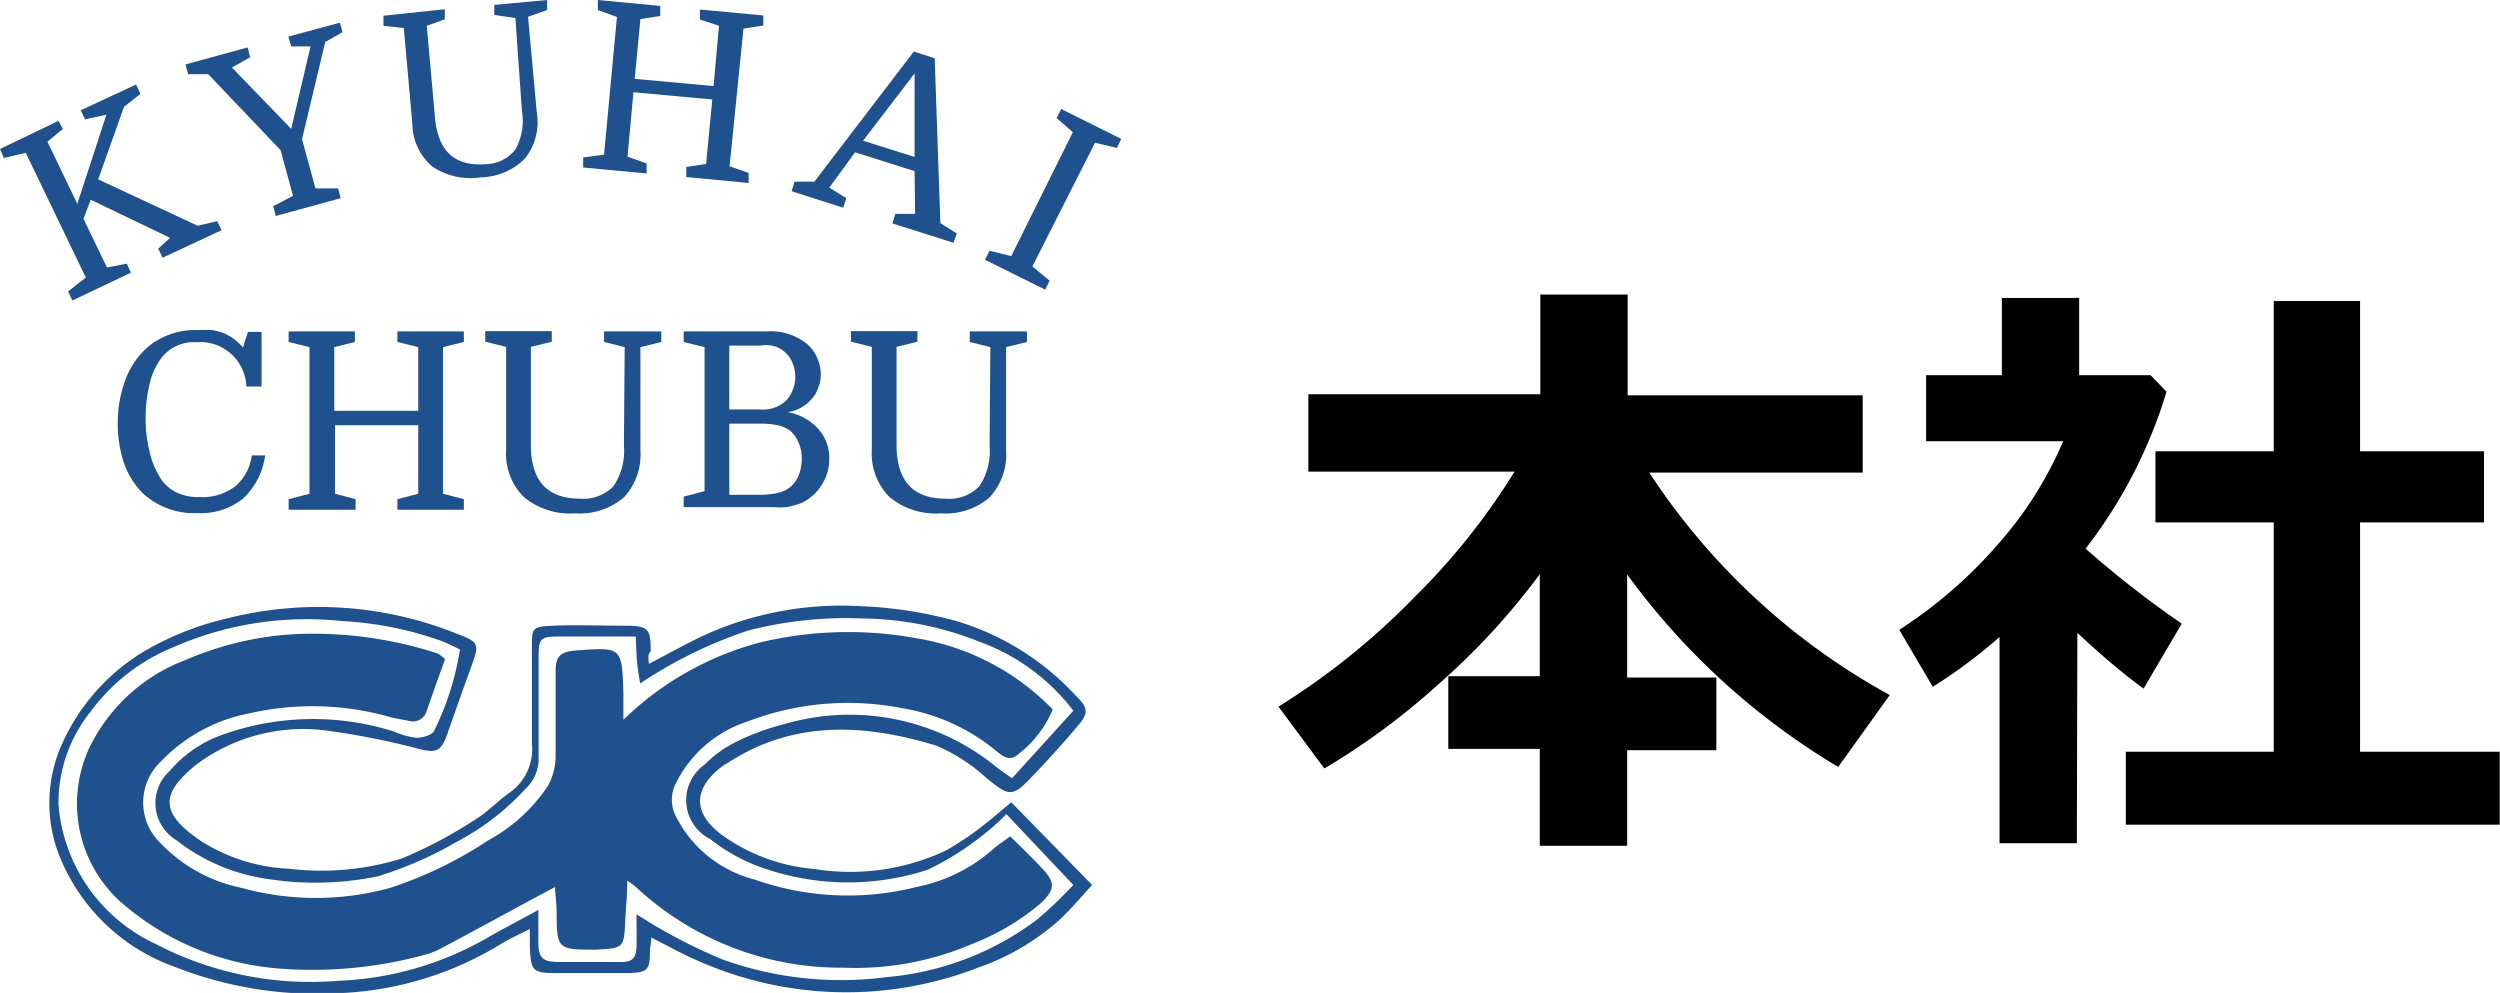
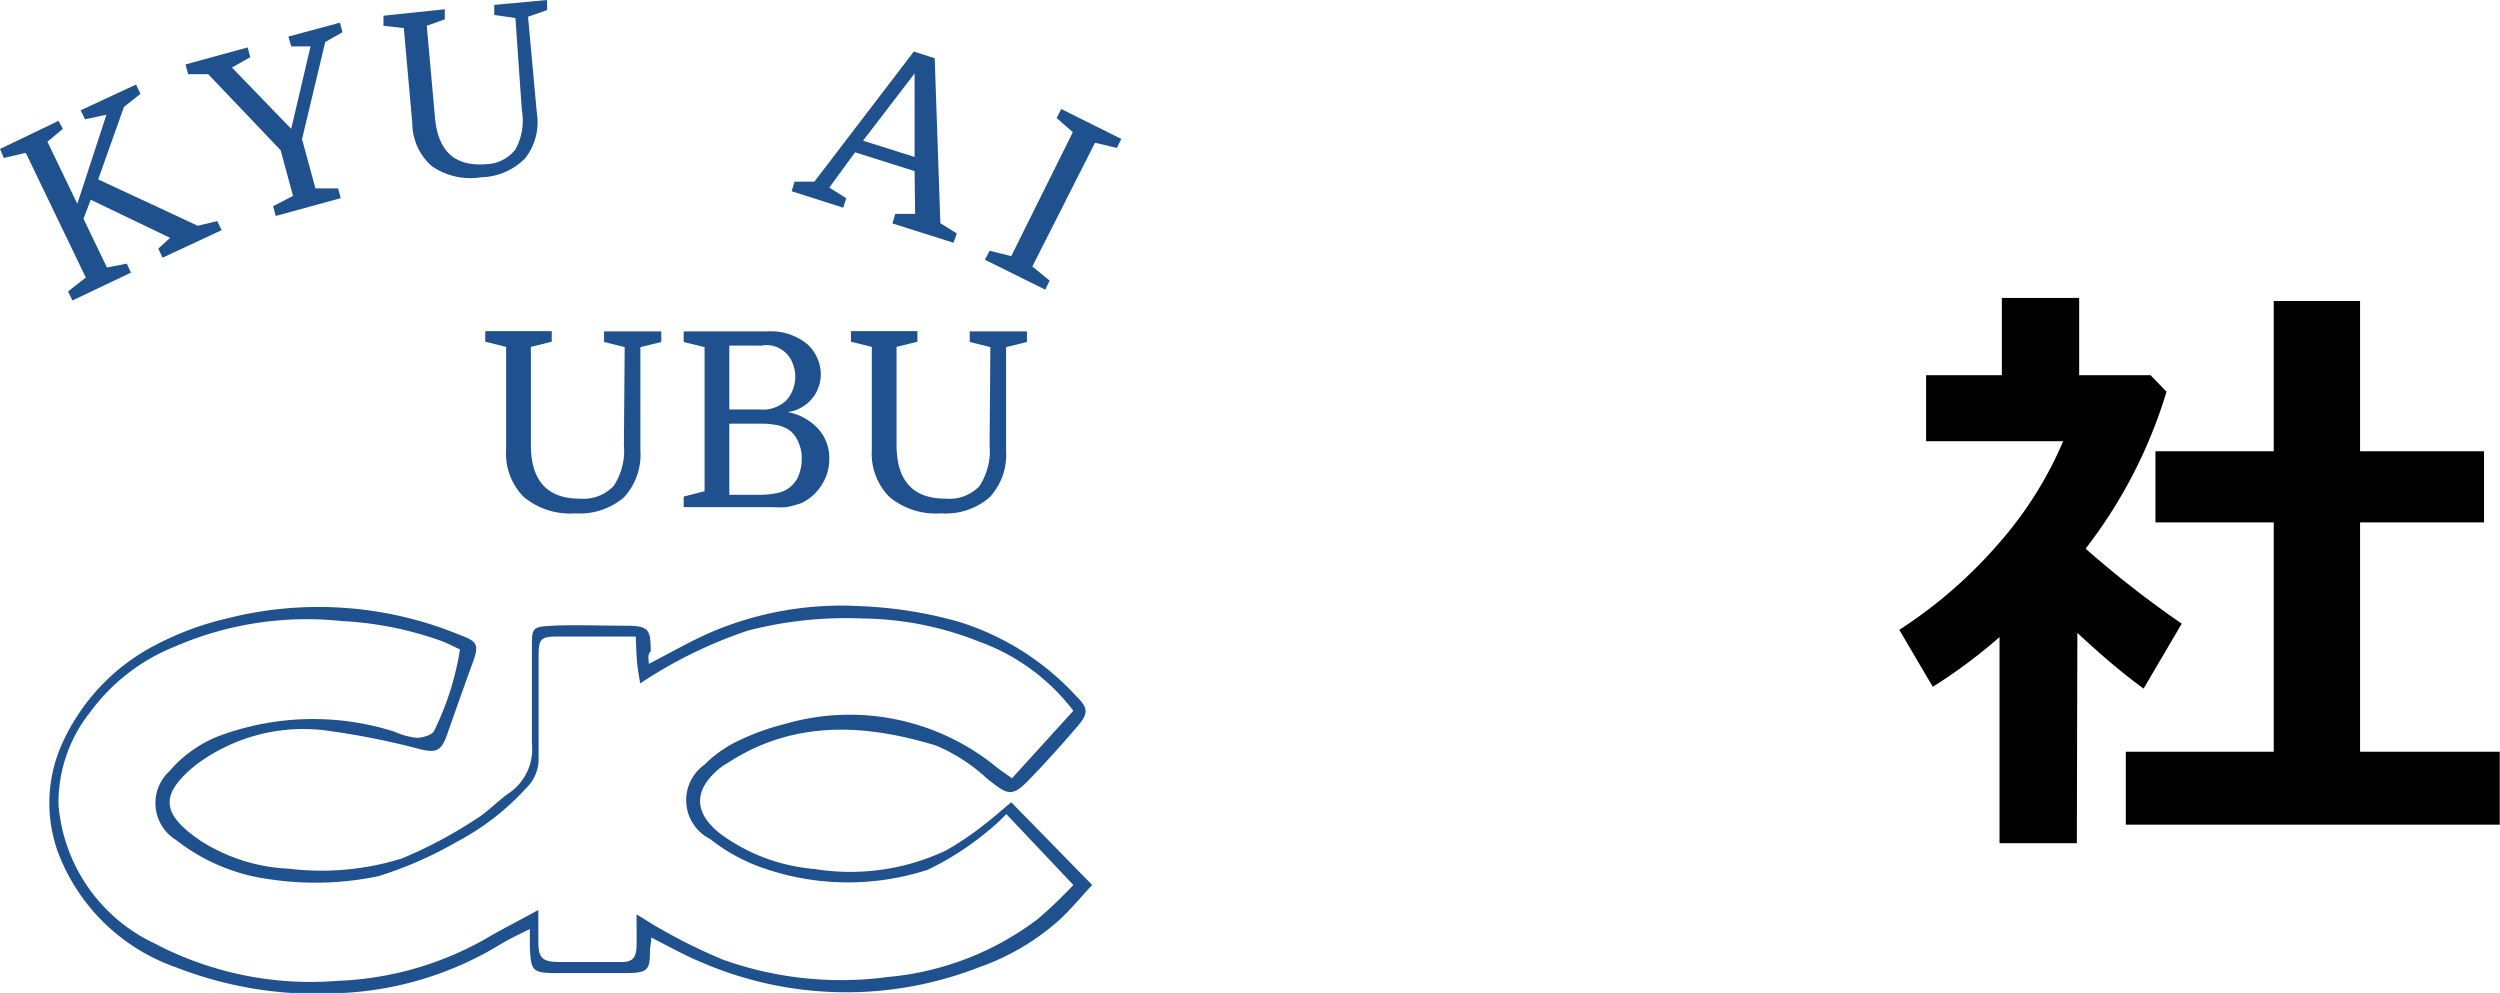
<svg xmlns="http://www.w3.org/2000/svg" viewBox="0 0 97.01 38.53">
  <defs>
    <style>.cls-1{fill:#1f518e;}</style>
  </defs>
  <g id="Layer_2" data-name="Layer 2">
    <g id="デザイン">
      <path class="cls-1" d="M25.18,25.76c.89-.46,1.65-.9,2.44-1.24a12.91,12.91,0,0,1,5.74-1,16.36,16.36,0,0,1,3.82.6A10.33,10.33,0,0,1,41.75,27c.47.46.5.67.08,1.16-.62.73-1.27,1.45-1.94,2.14s-.85.48-1.57-.07a6.76,6.76,0,0,0-2-1.3c-2.76-.84-5.52-1-8.09.68a2,2,0,0,0-.3.2c-1.06.87-1,1.77.07,2.58a7.16,7.16,0,0,0,3.6,1.33A8.7,8.7,0,0,0,36.71,33a11.44,11.44,0,0,0,1.48-1c.33-.25.64-.53,1.05-.87l3.14,3.21c-.45.49-.81.92-1.22,1.31A9.23,9.23,0,0,1,38,37.53a14.16,14.16,0,0,1-10.83-.21c-.61-.25-1.24-.61-1.9-.94,0,.21-.05.39-.05.55,0,.71-.1.81-.85.83-.93,0-1.87,0-2.81,0s-.95-.13-1-1c0-.17,0-.43,0-.71-.39.19-.82.4-1.12.58a13,13,0,0,1-6.33,1.91,15,15,0,0,1-6.27-1,7.55,7.55,0,0,1-4.59-4.47,5.6,5.6,0,0,1,.16-4.21A8,8,0,0,1,6.09,25,11.56,11.56,0,0,1,8.8,24a14.4,14.4,0,0,1,9,.62c.75.28.8.39.53,1.13-.34.93-.67,1.87-1,2.81-.21.57-.41.66-1,.52a29.12,29.12,0,0,0-3.44-.7,6.94,6.94,0,0,0-5.3,1.31c-1.38,1.13-1.37,1.87.2,2.94a6.93,6.93,0,0,0,3.42,1.08,10.5,10.5,0,0,0,4.39-.4,17.47,17.47,0,0,0,2.86-1.52c.46-.28.83-.69,1.27-1a2.07,2.07,0,0,0,.91-1.94c0-1.24,0-2.48,0-3.72,0-.77,0-.81.82-.85s1.86,0,2.79,0,1,.13,1,1C25.13,25.39,25.16,25.51,25.18,25.76Zm-.51-1.06c-1.05,0-2,0-3,0-.7,0-.77.08-.77.79,0,1.3,0,2.59,0,3.89a1.58,1.58,0,0,1-.5,1.22,9.8,9.8,0,0,1-2.7,2.08A14.82,14.82,0,0,1,14.68,34a11.94,11.94,0,0,1-4.21.12A7.45,7.45,0,0,1,6.84,32.6a1.68,1.68,0,0,1-.27-2.67,4.82,4.82,0,0,1,2.15-1.45,10.43,10.43,0,0,1,6.58-.09,2.83,2.83,0,0,0,.87.24c.23,0,.61-.11.68-.28a11,11,0,0,0,1-3.15c-.26-.12-.47-.23-.7-.32a13.45,13.45,0,0,0-3.88-.78,12.87,12.87,0,0,0-6.51,1,7.52,7.52,0,0,0-3.25,2.52,5.65,5.65,0,0,0-1.24,3.6,6.53,6.53,0,0,0,3.75,5.4,13,13,0,0,0,7.09,1.44,12.57,12.57,0,0,0,5.68-1.6c.66-.39,1.4-.76,2.1-1.15,0,.21,0,.31,0,.4,0,.27,0,.54,0,.81,0,.66.15.8.8.81.81,0,1.63,0,2.44,0,.41,0,.56-.17.57-.61s0-.72,0-1.24c.43.26.68.43.94.57a20.85,20.85,0,0,0,2.42,1.19,13.62,13.62,0,0,0,6.4.67,11.3,11.3,0,0,0,5.8-2.24,17.08,17.08,0,0,0,1.39-1.33l-2.6-2.75a8.08,8.08,0,0,1-.79.72A11.24,11.24,0,0,1,36,33.75a10,10,0,0,1-6.72-.19,7.08,7.08,0,0,1-1.72-1,1.69,1.69,0,0,1-.22-2.89,4.62,4.62,0,0,1,1.16-.85,9.33,9.33,0,0,1,1.93-.72,9,9,0,0,1,8.18,1.62c.18.15.38.28.66.48l2.38-2.62A8,8,0,0,0,38,24.9,12.56,12.56,0,0,0,33.48,24a15.29,15.29,0,0,0-4.46.47,17.6,17.6,0,0,0-4.18,2.05c-.06-.37-.1-.6-.12-.82S24.69,25.17,24.67,24.7Z" />
-       <path class="cls-1" d="M17.27,25.58c-.24.66-.47,1.31-.71,2a.56.56,0,0,1-.71.39c-.27-.06-.54-.09-.8-.17a11,11,0,0,0-5.37-.12,6.43,6.43,0,0,0-3.44,1.87,2.19,2.19,0,0,0,0,3.18,6,6,0,0,0,3.12,1.72,10.84,10.84,0,0,0,5.79,0,15.8,15.8,0,0,0,3.81-1.85,6.45,6.45,0,0,0,2.31-2.12,2.43,2.43,0,0,0,.29-1.09c0-1.1,0-2.21,0-3.32,0-.62.18-.78.8-.83,1.77-.13,1.77-.13,1.83,1.63,0,.3,0,.62,0,1.06a12,12,0,0,1,5.3-3,14.71,14.71,0,0,1,6.09-.16,9.49,9.49,0,0,1,5.27,2.76,4.26,4.26,0,0,1-1.33,1.73c-.33.31-.59.1-.86-.12A7.67,7.67,0,0,0,35,27.48,10.87,10.87,0,0,0,29,28a4.71,4.71,0,0,0-2.79,2.43,1.39,1.39,0,0,0,0,1.21,4.73,4.73,0,0,0,3.07,2.49,10.9,10.9,0,0,0,6.32.28A6.34,6.34,0,0,0,38.48,33c.19-.18.42-.32.72-.55.46.46.92.89,1.33,1.35s.39.73-.11,1.22a9.26,9.26,0,0,1-2.7,1.61,11.5,11.5,0,0,1-5,.92,11.65,11.65,0,0,1-8-3.09,3.35,3.35,0,0,0-.38-.29c0,.6-.06,1.11-.08,1.62-.05,1-.08,1-1.12,1.06h-.27c-1.25,0-1.26-.12-1.27-1.43,0-.34-.06-.76-.06-1-1.51.8-2.95,1.6-4.35,2.34a3,3,0,0,1-.67.28,16.59,16.59,0,0,1-5.73.54,10.55,10.55,0,0,1-6.14-2.61,5.14,5.14,0,0,1-1.16-6,6.82,6.82,0,0,1,3.71-3.36,12.43,12.43,0,0,1,4.19-1,15.61,15.61,0,0,1,5.6.75A1.84,1.84,0,0,1,17.27,25.58Z" />
-       <path class="cls-1" d="M7.63,13.28a1.59,1.59,0,0,0-1.36.6,2.63,2.63,0,0,0-.46,1,5.66,5.66,0,0,0-.16,1.34,5.31,5.31,0,0,0,.15,1.29,3.2,3.2,0,0,0,.4,1,1.54,1.54,0,0,0,.63.59,2,2,0,0,0,.93.19,2.12,2.12,0,0,0,1.36-.41,1.89,1.89,0,0,0,.65-1.21h.52a2.82,2.82,0,0,1-.86,1.68,2.63,2.63,0,0,1-1.77.56,2.94,2.94,0,0,1-2.12-.77A3.17,3.17,0,0,1,4.82,18a4.81,4.81,0,0,1-.25-1.56,4.68,4.68,0,0,1,.32-1.76,3.09,3.09,0,0,1,.9-1.26,2.88,2.88,0,0,1,1.93-.61,4.22,4.22,0,0,1,.53,0,2.83,2.83,0,0,1,.44.12,2.08,2.08,0,0,1,.38.22,2.7,2.7,0,0,1,.36.33l.19-.6h.53V15H9.56A1.79,1.79,0,0,0,7.63,13.28Z" />
-       <path class="cls-1" d="M17.19,19.16l.81.21v.41H15.42v-.41l.81-.21V16.5H13v2.66l.8.21v.41H11.2v-.41l.81-.21V13.47l-.81-.2v-.41h2.57v.41l-.8.2v2.47h3.26V13.47l-.81-.2v-.41H18v.41l-.81.2Z" />
      <path class="cls-1" d="M24.24,13.47l-.8-.2v-.41h2.22v.41l-.81.2v4a2.44,2.44,0,0,1-.64,1.83,2.64,2.64,0,0,1-1.89.62,2.81,2.81,0,0,1-2-.64,2.38,2.38,0,0,1-.68-1.82v-4l-.81-.2v-.41h2.58v.41l-.81.2v3.8c0,1.39.63,2.09,1.9,2.09a1.62,1.62,0,0,0,1.31-.49,2.46,2.46,0,0,0,.4-1.58Z" />
      <path class="cls-1" d="M31.85,14.52a1.35,1.35,0,0,1-.1.53,1.29,1.29,0,0,1-.27.45,1.38,1.38,0,0,1-.4.32,1.33,1.33,0,0,1-.52.17v0a2.12,2.12,0,0,1,1.18.64,1.69,1.69,0,0,1,.44,1.18,1.85,1.85,0,0,1-.29,1,1.89,1.89,0,0,1-.71.67,1.33,1.33,0,0,1-.3.11,2.51,2.51,0,0,1-.37.09,3.32,3.32,0,0,1-.48,0l-.62,0H26.53v-.41l.81-.21V13.47l-.81-.2v-.41h3.23a2.23,2.23,0,0,1,1.56.49,1.5,1.5,0,0,1,.39.54A1.52,1.52,0,0,1,31.85,14.52ZM28.3,15.89h1.2a1.32,1.32,0,0,0,1-.34,1.25,1.25,0,0,0,.25-.39,1.38,1.38,0,0,0,0-1.08,1.08,1.08,0,0,0-1.2-.67H28.3Zm0,.55V19.2h1.06a3.51,3.51,0,0,0,.71-.05,1.32,1.32,0,0,0,.45-.15,1.13,1.13,0,0,0,.43-.46,1.68,1.68,0,0,0,.16-.74,1.44,1.44,0,0,0-.13-.64,1.2,1.2,0,0,0-.31-.44,1.34,1.34,0,0,0-.45-.21,3.19,3.19,0,0,0-.69-.07Z" />
      <path class="cls-1" d="M38.43,13.47l-.8-.2v-.41h2.22v.41l-.81.2v4a2.44,2.44,0,0,1-.64,1.83,2.62,2.62,0,0,1-1.89.62,2.81,2.81,0,0,1-2-.64,2.38,2.38,0,0,1-.68-1.82v-4l-.81-.2v-.41h2.58v.41l-.81.2v3.8c0,1.39.63,2.09,1.9,2.09A1.62,1.62,0,0,0,38,18.87a2.46,2.46,0,0,0,.4-1.58Z" />
      <path class="cls-1" d="M3,7.91,4.13,4.45l-.83.18-.17-.35,2.15-1,.17.36-.64.51-1,2.81,3.86,1.8.76-.18.17.35L6.31,10l-.17-.35.46-.42L3.52,7.75l-.28.74.91,1.89.77-.15.16.35L2.81,11.66l-.17-.35.69-.54L1,5.93l-.85.2L0,5.78,2.27,4.69,2.44,5l-.6.5Z" />
      <path class="cls-1" d="M12.05,1.8H11.3l-.11-.38,2-.54.1.37-.67.38L11.72,5.4l.52,1.91.88,0,.1.38-2.52.69L10.6,8l.77-.4-.48-1.77L8.08,2.88l-.78,0-.1-.38,2.41-.66.1.38L9,2.62,11.3,5Z" />
      <path class="cls-1" d="M20,.7,19.18.58l0-.39L21.23,0l0,.39-.74.26.34,3.72a2.27,2.27,0,0,1-.45,1.77,2.47,2.47,0,0,1-1.72.74,2.63,2.63,0,0,1-1.9-.43A2.22,2.22,0,0,1,16,4.8l-.33-3.71L14.88,1l0-.39L17.26.36l0,.39L16.56,1l.32,3.57c.12,1.31.77,1.9,2,1.8A1.49,1.49,0,0,0,20,5.8a2.31,2.31,0,0,0,.25-1.52Z" />
-       <path class="cls-1" d="M28.31,6.45l.74.26,0,.39-2.42-.23,0-.39.77-.12.24-2.5-3.06-.28-.23,2.5.74.26,0,.39L22.63,6.5l0-.39L23.44,6l.5-5.34L23.2.39l0-.39,2.42.23,0,.39-.77.12-.22,2.32,3.06.28L27.9,1,27.16.76l0-.39L29.62.6l0,.39-.77.12Z" />
      <path class="cls-1" d="M35.49,6.64l-2.31-.73-1,1.37.66.41-.12.37-2-.64.11-.37.77,0L35.46,2l.81.26.22,6.4.64.4L37,9.42l-2.37-.75.11-.37.77,0Zm-2-1.18,2,.63V2.85l0,0Z" />
      <path class="cls-1" d="M40.06,10.34l.67.55-.17.35-2.34-1.16.18-.35.84.21,2.39-4.81L41,4.58l.18-.35,2.33,1.16-.17.35-.85-.2Z" />
    </g>
    <g id="テキスト">
-       <path d="M59.75,22.28a27.06,27.06,0,0,1-3.92,4.26,27.35,27.35,0,0,1-4.44,3.28l-1.78-2.4a27.94,27.94,0,0,0,5.29-4.26,26.06,26.06,0,0,0,3.87-4.86h-8v-3h9V11.43h3.39v3.91h9.12v3H64a26.15,26.15,0,0,0,9.33,8.63l-2,2.79a27.63,27.63,0,0,1-8.19-7.47v4H66.6v2.82H63.14v3.71H59.75V29.06H56.2V26.24h3.55Z" />
      <path d="M80.59,32.72h-3v-8A20.18,20.18,0,0,1,75,26.65l-1.3-2.21a18,18,0,0,0,3.83-3.32,14.71,14.71,0,0,0,2.53-4H74.74V14.56h2.94v-3h3v3h2.77l.62.64a18.85,18.85,0,0,1-3.14,6.09,39.51,39.51,0,0,0,3.73,2.91l-1.48,2.52c-1-.73-1.8-1.45-2.57-2.16ZM97,32H82.49V29.17h5.74v-8.9H83.64V17.51h4.59V11.68h3.35v5.83h4.81v2.76H91.58v8.9H97Z" />
    </g>
  </g>
</svg>